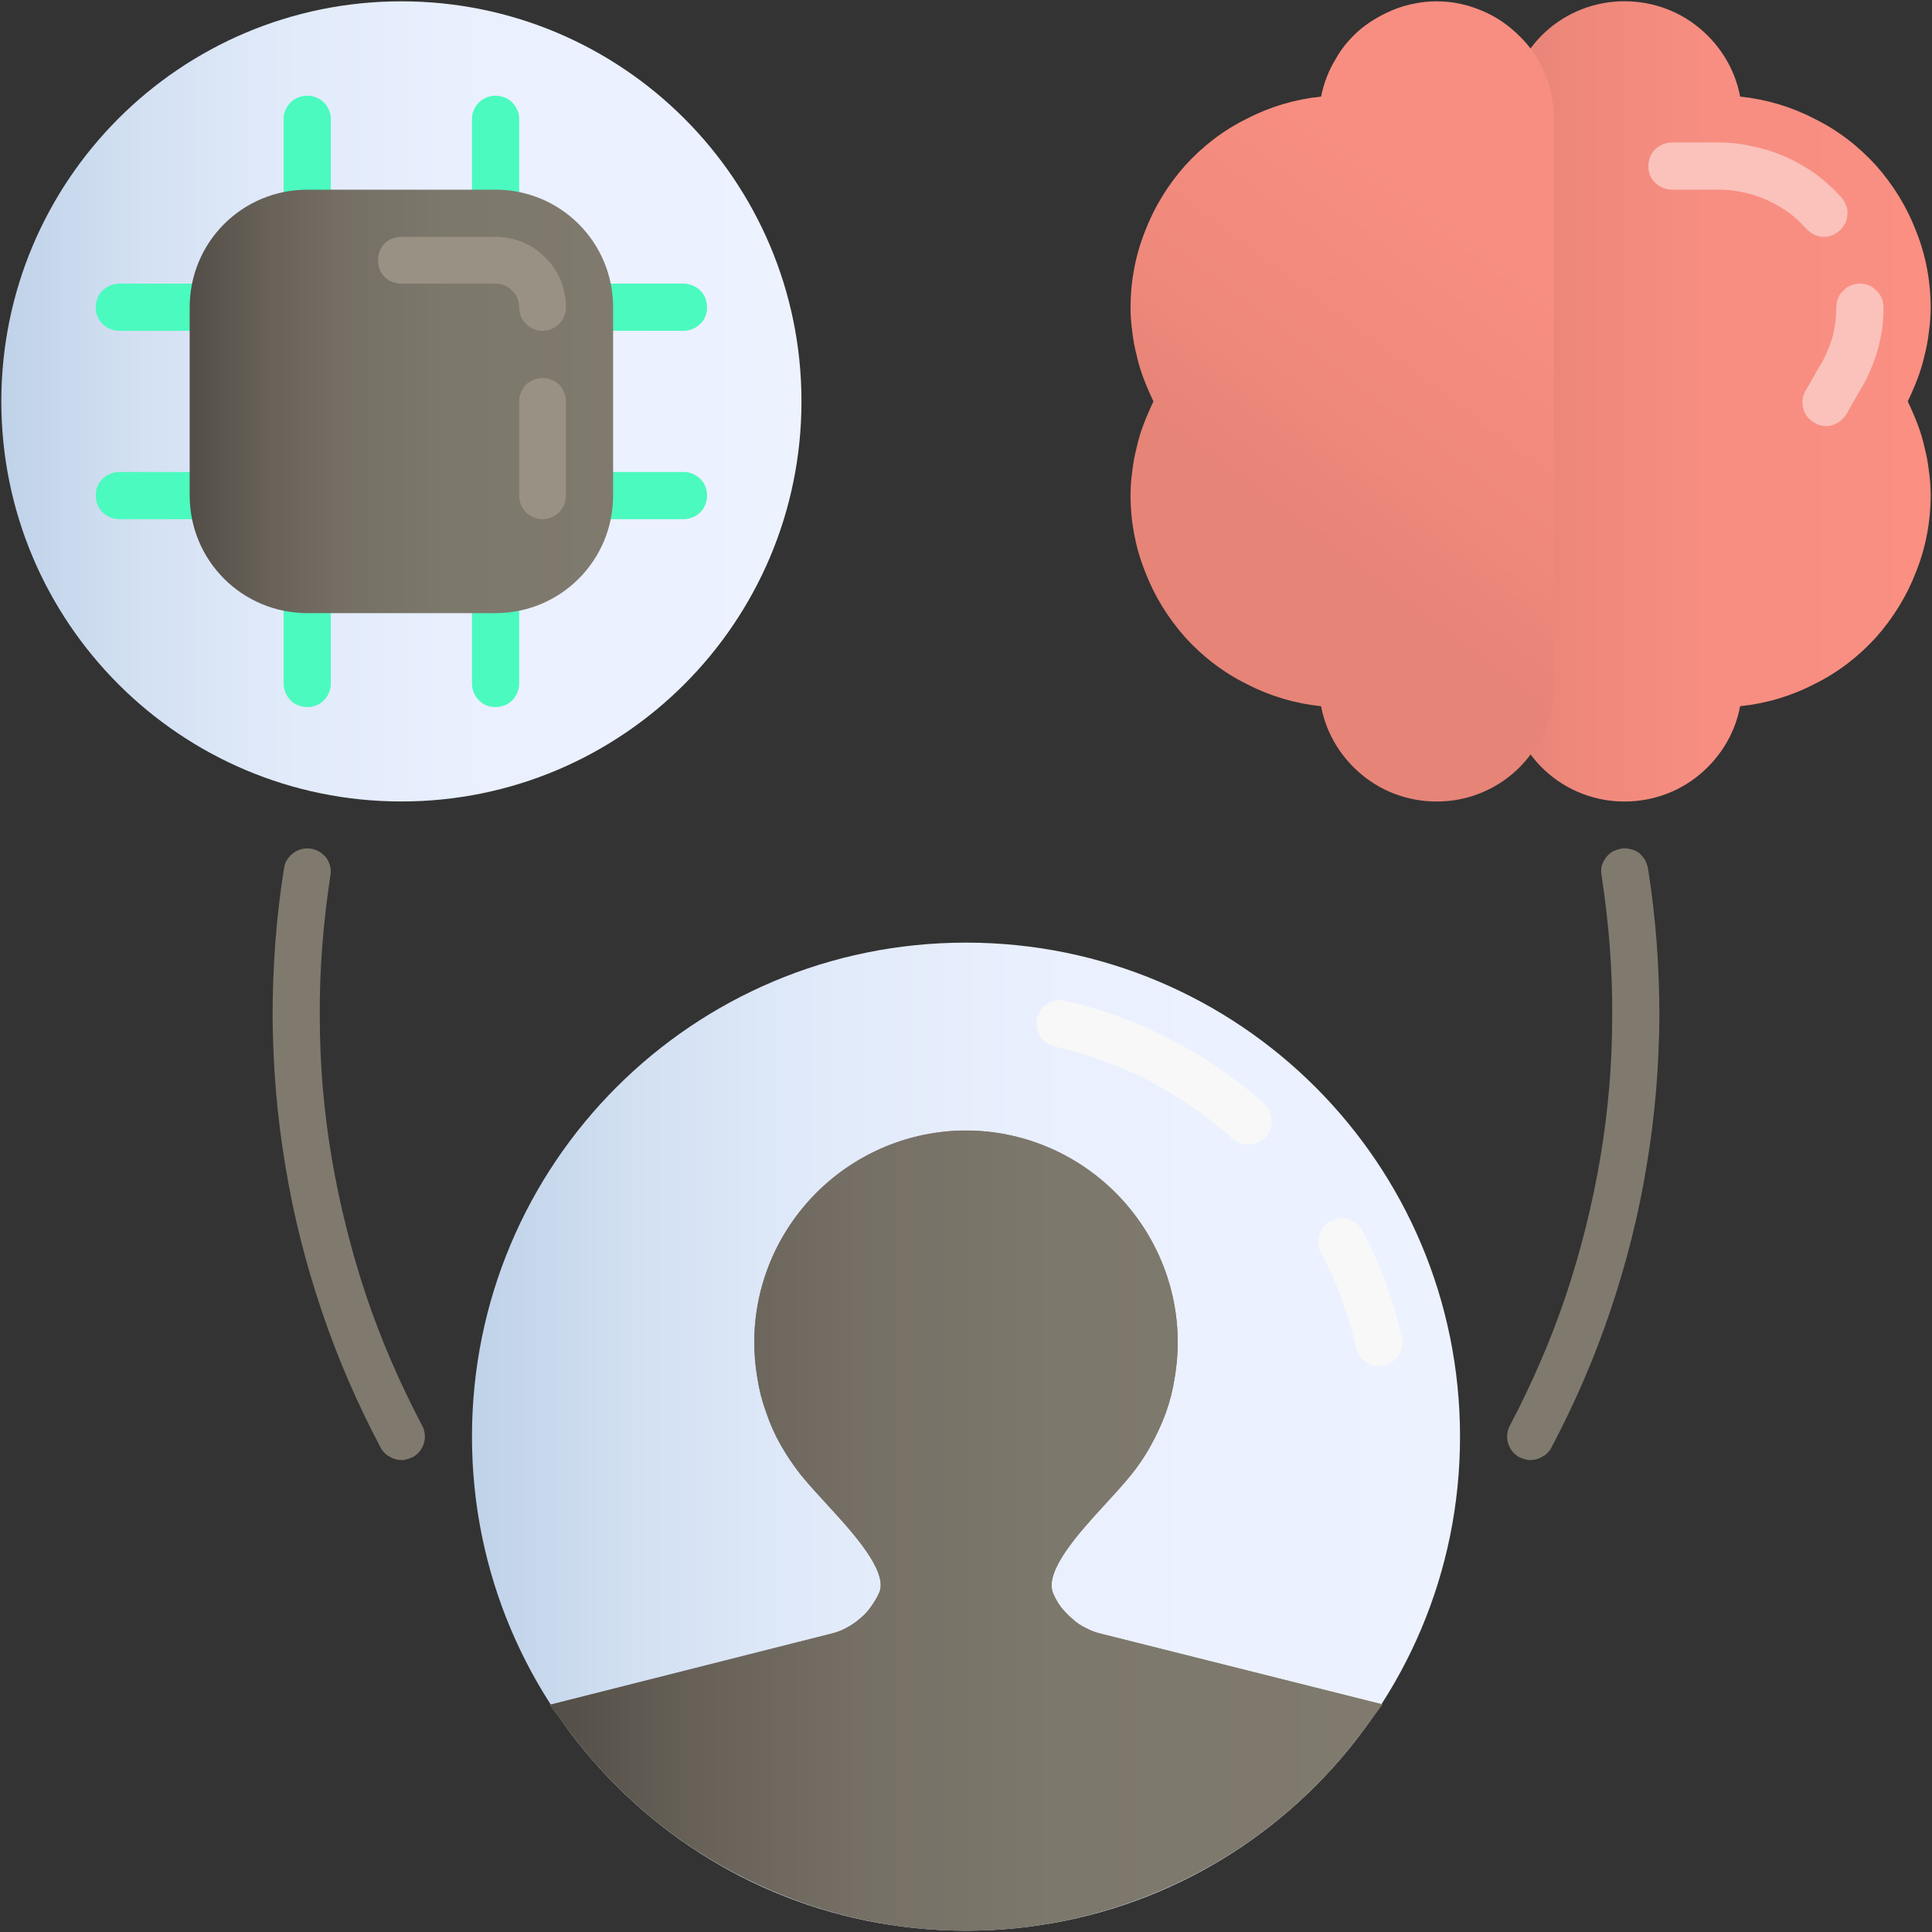
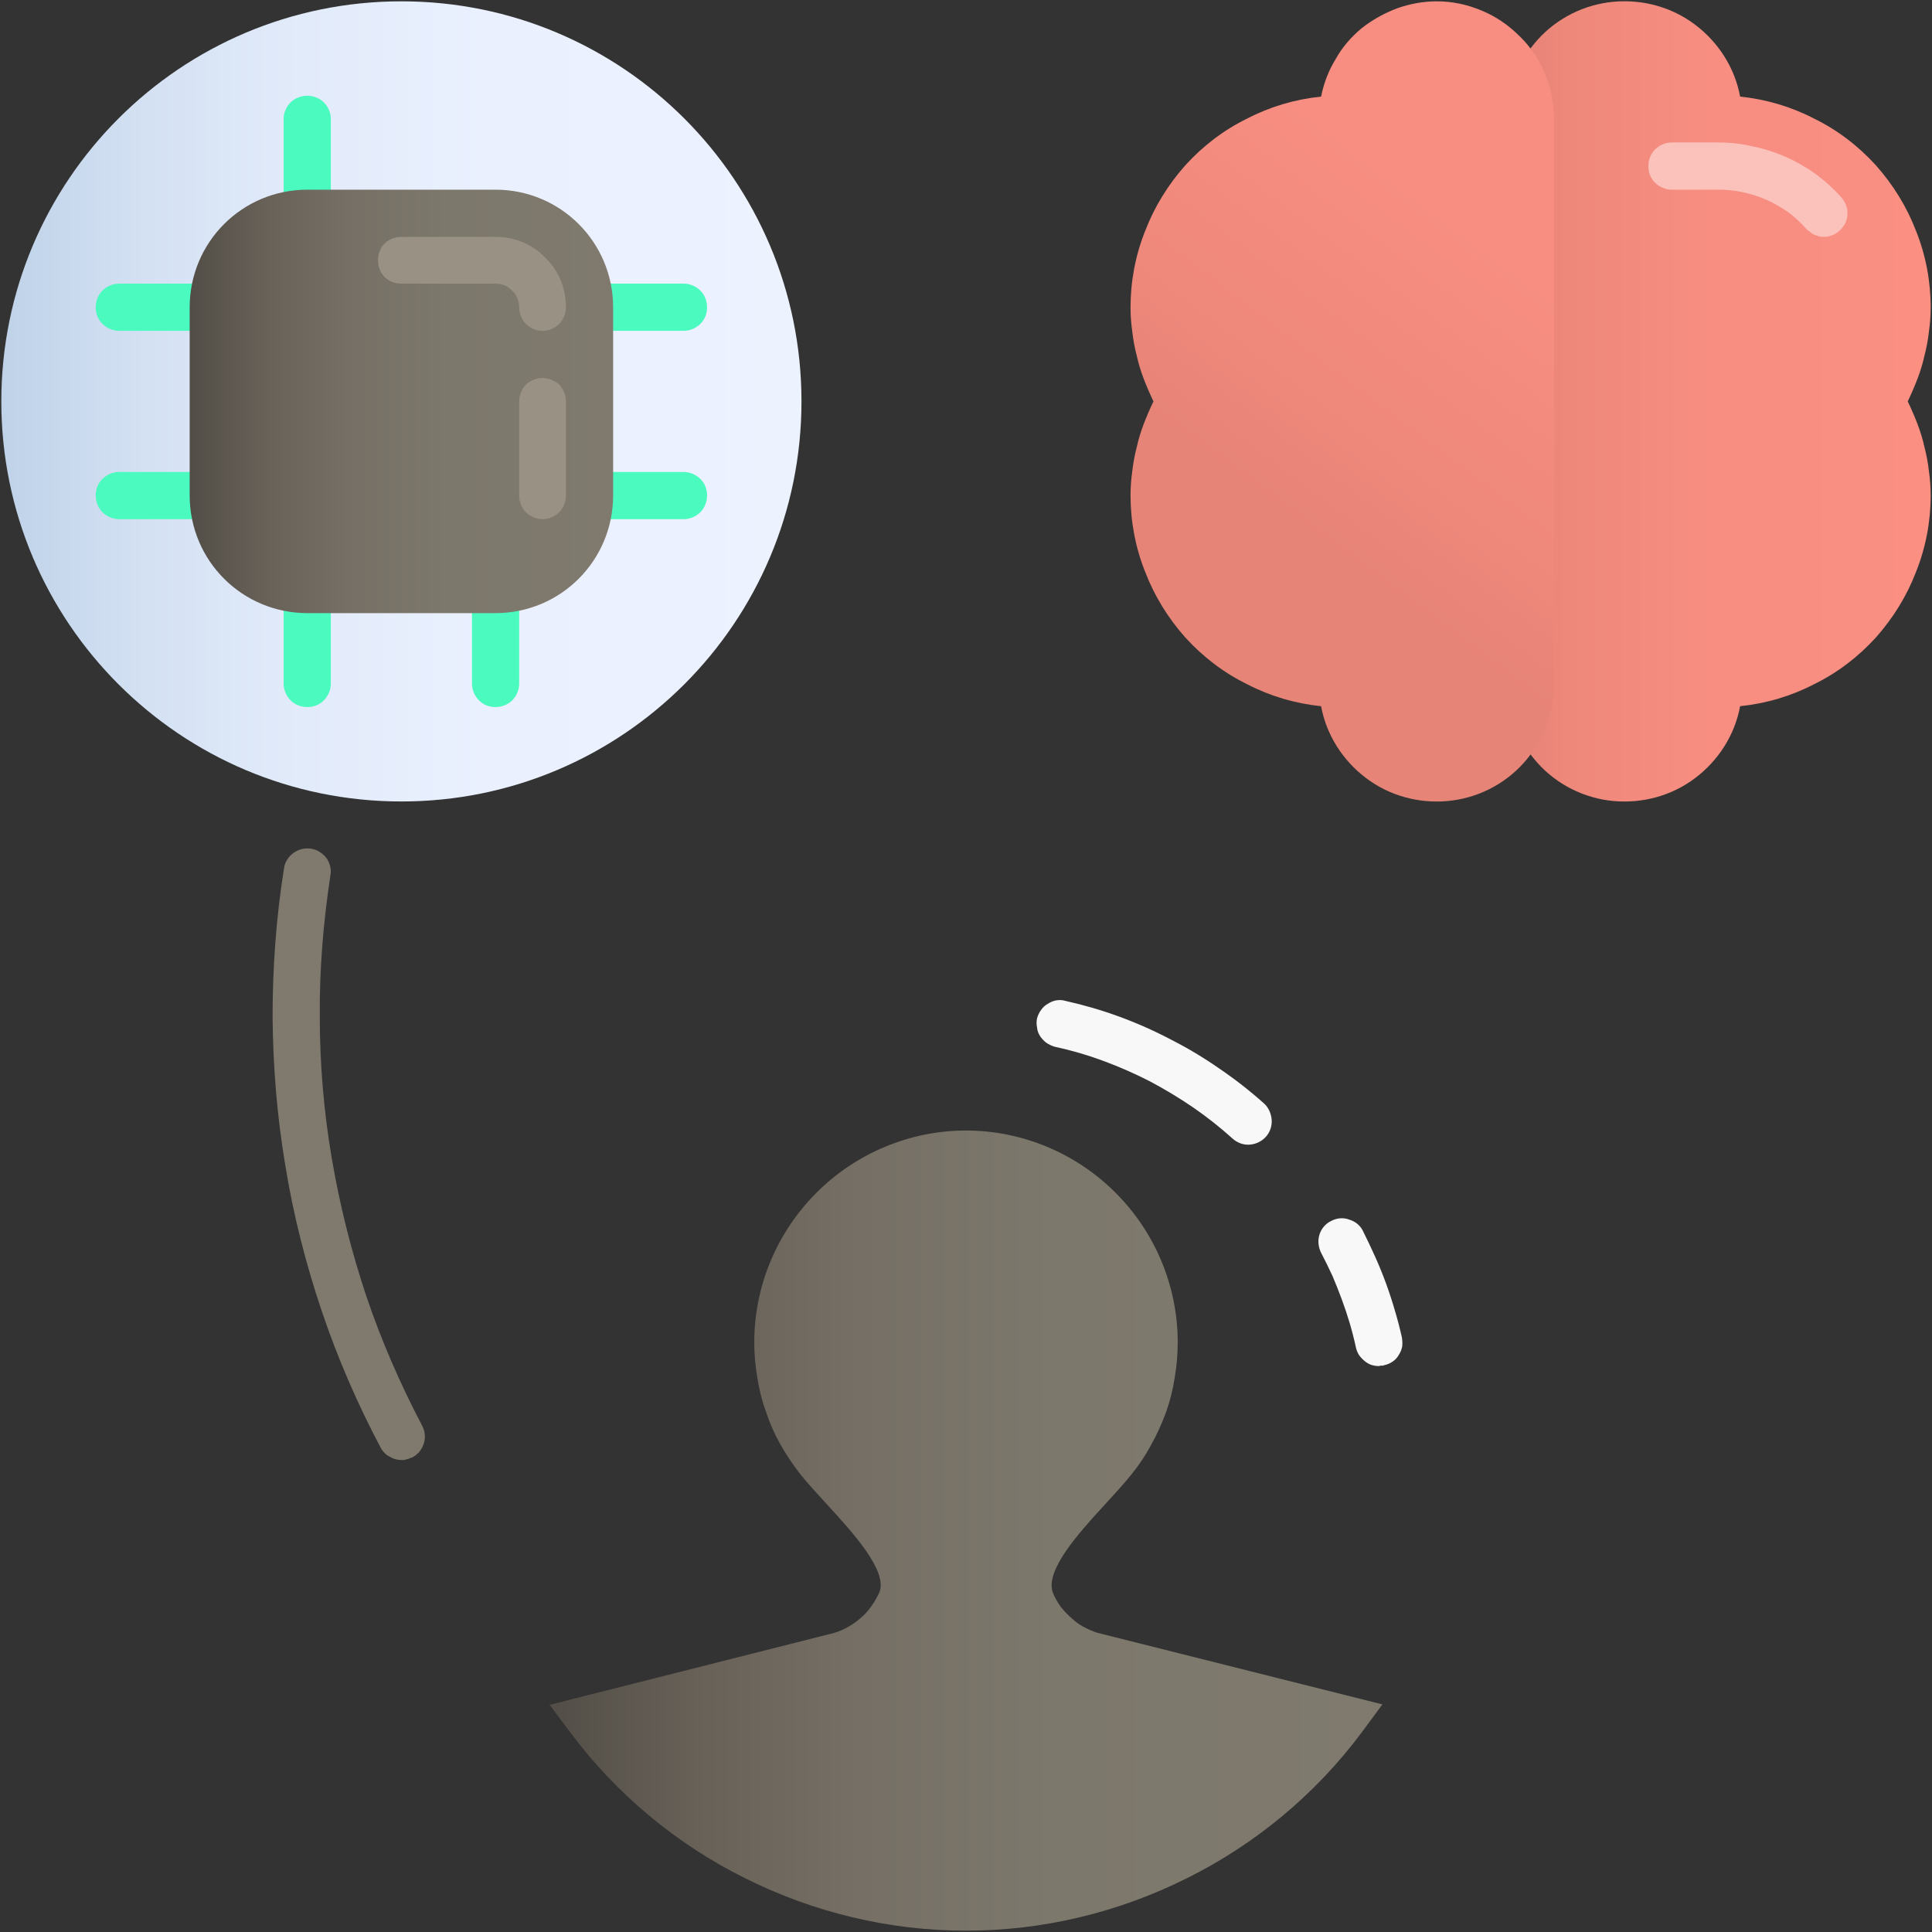
<svg xmlns="http://www.w3.org/2000/svg" viewBox="0 0 438 438" width="70" height="70">
  <rect x="0" y="0" width="438" height="438" fill="#333333" stroke="none" />
  <title>Alexa Skill Development</title>
  <defs>
    <linearGradient id="g1" x2="1" gradientUnits="userSpaceOnUse" gradientTransform="matrix(-224,0,0,-224,331,325.667)">
      <stop offset="0" stop-color="#edf2ff" />
      <stop offset=".39" stop-color="#eaf0fe" />
      <stop offset=".625" stop-color="#e2ebfa" />
      <stop offset=".818" stop-color="#d4e1f3" />
      <stop offset=".988" stop-color="#c0d3e9" />
      <stop offset="1" stop-color="#bed2e8" />
    </linearGradient>
    <linearGradient id="g2" x2="1" gradientUnits="userSpaceOnUse" gradientTransform="matrix(-181.333,0,0,-181.333,181.667,91)">
      <stop offset="0" stop-color="#edf2ff" />
      <stop offset=".39" stop-color="#eaf0fe" />
      <stop offset=".625" stop-color="#e2ebfa" />
      <stop offset=".818" stop-color="#d4e1f3" />
      <stop offset=".988" stop-color="#c0d3e9" />
      <stop offset="1" stop-color="#bed2e8" />
    </linearGradient>
    <linearGradient id="g3" x2="1" gradientUnits="userSpaceOnUse" gradientTransform="matrix(-96,0,0,-96,139,91)">
      <stop offset="0" stop-color="#807a6e" />
      <stop offset=".393" stop-color="#7d786c" />
      <stop offset=".629" stop-color="#756f65" />
      <stop offset=".823" stop-color="#676158" />
      <stop offset=".995" stop-color="#534e47" />
      <stop offset="1" stop-color="#524d46" />
    </linearGradient>
    <linearGradient id="g4" x2="1" gradientUnits="userSpaceOnUse" gradientTransform="matrix(-96,0,0,-181.449,437.667,91)">
      <stop offset="0" stop-color="#fa8f82" />
      <stop offset=".514" stop-color="#f78e81" />
      <stop offset=".822" stop-color="#ef897c" />
      <stop offset="1" stop-color="#e68477" />
    </linearGradient>
    <linearGradient id="g5" x2="1" gradientUnits="userSpaceOnUse" gradientTransform="matrix(-96,128,-117.463,-88.097,352.333,-37)">
      <stop offset="0" stop-color="#fa8f82" />
      <stop offset=".514" stop-color="#f78e81" />
      <stop offset=".822" stop-color="#ef897c" />
      <stop offset="1" stop-color="#e68477" />
    </linearGradient>
    <linearGradient id="g6" x2="1" gradientUnits="userSpaceOnUse" gradientTransform="matrix(-188.843,0,0,-181.331,313.421,347)">
      <stop offset="0" stop-color="#807a6e" />
      <stop offset=".393" stop-color="#7d786c" />
      <stop offset=".629" stop-color="#756f65" />
      <stop offset=".823" stop-color="#676158" />
      <stop offset=".995" stop-color="#534e47" />
      <stop offset="1" stop-color="#524d46" />
    </linearGradient>
  </defs>
  <style>		.s0 { fill: url(#g1) } 		.s1 { fill: url(#g2) } 		.s2 { fill: #807a6e } 		.s3 { fill: #4bfabf } 		.s4 { fill: url(#g3) } 		.s5 { fill: url(#g4) } 		.s6 { fill: url(#g5) } 		.s7 { fill: url(#g6) } 		.s8 { fill: #fac2bb } 		.s9 { fill: #f8f8f8 } 		.s10 { fill: #999183 } 	</style>
  <g id="FLAT">
-     <path fill-rule="evenodd" class="s0" d="m219 437.7c-61.9 0-112-50.1-112-112 0-62 50.1-112 112-112 61.9 0 112 50 112 112 0 61.9-50.1 112-112 112z" />
    <path fill-rule="evenodd" class="s1" d="m91 181.7c-50.1 0-90.7-40.6-90.7-90.7 0-50.1 40.6-90.7 90.7-90.7 50.1 0 90.7 40.6 90.7 90.7 0 50.1-40.6 90.7-90.7 90.7z" />
-     <path class="s2" d="m249.7 370.4q-1.8-0.4-3.5-1.3-1.7-0.8-3.1-2.1-1.4-1.2-2.6-2.7-1.1-1.5-1.8-3.2c-1.9-5 5.9-13.6 11.6-19.8 2.3-2.5 4.4-4.8 6.1-6.9q2.6-3.2 4.5-6.7 2-3.6 3.4-7.4 1.4-3.9 2-7.9 0.7-4 0.7-8.1c0-12.7-5.1-24.9-14.1-33.9-9-9-21.2-14.1-33.9-14.1-12.7 0-24.9 5.1-33.9 14.1-9 9-14.1 21.2-14.1 33.9q0 4.1 0.7 8.1 0.6 4 2 7.8 1.3 3.9 3.3 7.4 2 3.5 4.5 6.7c1.8 2.2 3.9 4.5 6.2 7 5.7 6.2 13.5 14.8 11.7 19.6q-0.8 1.8-1.9 3.3-1.1 1.6-2.6 2.8-1.4 1.2-3.1 2.1-1.7 0.9-3.5 1.3l-63.7 16.1 4.8 6.4c10.4 13.9 24 25.2 39.5 32.9 15.6 7.8 32.7 11.9 50.1 11.9 17.4 0 34.5-4.1 50.1-11.9 15.5-7.7 29.1-19 39.5-32.9l4.8-6.5z" />
    <g>
      <path class="s3" d="m69.7 21.7q-1.1 0-2.1 0.4-1 0.4-1.7 1.1-0.8 0.8-1.2 1.8-0.4 0.9-0.4 2v21.3c0 1.4 0.6 2.8 1.6 3.8 1 1 2.4 1.6 3.8 1.6 1.4 0 2.7-0.6 3.7-1.6 1-1 1.6-2.4 1.6-3.8v-21.3q0-1.1-0.4-2-0.4-1-1.2-1.8-0.7-0.7-1.7-1.1-1-0.4-2-0.4z" />
-       <path class="s3" d="m112.3 21.7q-1 0-2 0.4-1 0.4-1.7 1.1-0.8 0.8-1.2 1.8-0.4 0.9-0.4 2v21.3c0 1.4 0.6 2.8 1.6 3.8 1 1 2.3 1.6 3.7 1.6 1.4 0 2.8-0.6 3.8-1.6 1-1 1.6-2.4 1.6-3.8v-21.3q0-1.1-0.4-2-0.4-1-1.2-1.8-0.7-0.7-1.7-1.1-1-0.4-2.1-0.4z" />
      <path class="s3" d="m69.7 128.3q-1.1 0-2.1 0.4-1 0.4-1.7 1.2-0.8 0.7-1.2 1.7-0.4 1-0.4 2.1v21.3c0 1.4 0.6 2.8 1.6 3.8 1 1 2.4 1.5 3.8 1.5 1.4 0 2.7-0.5 3.7-1.5 1-1 1.6-2.4 1.6-3.8v-21.3q0-1.1-0.4-2.1-0.4-1-1.2-1.7-0.7-0.8-1.7-1.2-1-0.4-2-0.4z" />
      <path class="s3" d="m112.3 128.3q-1 0-2 0.4-1 0.4-1.7 1.2-0.8 0.7-1.2 1.7-0.4 1-0.4 2.1v21.3c0 1.4 0.6 2.8 1.6 3.8 1 1 2.3 1.5 3.7 1.5 1.4 0 2.8-0.5 3.8-1.5 1-1 1.6-2.4 1.6-3.8v-21.3q0-1.1-0.4-2.1-0.4-1-1.2-1.7-0.7-0.8-1.7-1.2-1-0.4-2.1-0.4z" />
      <path class="s3" d="m133.7 75h21.3c1.4 0 2.8-0.6 3.8-1.6 1-1 1.5-2.3 1.5-3.7 0-1.4-0.5-2.8-1.5-3.8-1-1-2.4-1.6-3.8-1.6h-21.3c-1.4 0-2.8 0.6-3.8 1.6-1 1-1.6 2.4-1.6 3.8 0 1.4 0.6 2.7 1.6 3.7 1 1 2.4 1.6 3.8 1.6z" />
      <path class="s3" d="m155 107h-21.3c-1.4 0-2.8 0.6-3.8 1.6-1 1-1.6 2.3-1.6 3.7 0 1.4 0.6 2.8 1.6 3.8 1 1 2.4 1.6 3.8 1.6h21.3c1.4 0 2.8-0.6 3.8-1.6 1-1 1.5-2.4 1.5-3.8 0-1.4-0.5-2.7-1.5-3.7-1-1-2.4-1.6-3.8-1.6z" />
      <path class="s3" d="m48.3 64.3h-21.3c-1.4 0-2.8 0.6-3.8 1.6-1 1-1.5 2.4-1.5 3.8 0 1.4 0.5 2.7 1.5 3.7 1 1 2.4 1.6 3.8 1.6h21.3c1.4 0 2.8-0.6 3.8-1.6 1-1 1.6-2.3 1.6-3.7 0-1.4-0.6-2.8-1.6-3.8-1-1-2.4-1.6-3.8-1.6z" />
      <path class="s3" d="m48.3 107h-21.3c-1.4 0-2.8 0.6-3.8 1.6-1 1-1.5 2.3-1.5 3.7 0 1.4 0.5 2.8 1.5 3.8 1 1 2.4 1.6 3.8 1.6h21.3c1.4 0 2.8-0.6 3.8-1.6 1-1 1.6-2.4 1.6-3.8 0-1.4-0.6-2.7-1.6-3.7-1-1-2.4-1.6-3.8-1.6z" />
    </g>
    <path fill-rule="evenodd" class="s4" d="m69.7 43h42.6c14.8 0 26.7 11.9 26.7 26.7v42.6c0 14.8-11.9 26.7-26.7 26.7h-42.6c-14.8 0-26.7-11.9-26.7-26.7v-42.6c0-14.8 11.9-26.7 26.7-26.7z" />
    <path class="s5" d="m437.7 69.7c0-5.9-1.1-11.8-3.3-17.3-2.1-5.5-5.2-10.5-9.1-14.9-4-4.4-8.7-8-14-10.6-5.2-2.7-10.9-4.4-16.8-5-1.2-6.5-4.9-12.3-10.2-16.3-5.3-4-11.9-5.8-18.5-5.2-6.6 0.6-12.8 3.7-17.2 8.6-4.5 5-6.9 11.4-6.9 18v128c0 6.6 2.4 13 6.9 18 4.4 4.9 10.6 8 17.2 8.6 6.6 0.6 13.2-1.2 18.5-5.2 5.3-4 9-9.8 10.2-16.3 5.9-0.6 11.6-2.3 16.8-5 5.3-2.6 10-6.2 14-10.6 3.9-4.4 7-9.4 9.1-14.9 2.2-5.5 3.3-11.4 3.3-17.3q0-2.7-0.4-5.5-0.3-2.7-1-5.4-0.6-2.7-1.6-5.3-1-2.6-2.2-5.1 1.2-2.5 2.2-5.1 1-2.6 1.6-5.3 0.7-2.7 1-5.4 0.4-2.8 0.4-5.5z" />
    <path class="s6" d="m325.7 0.3c-3.1 0-6.2 0.6-9 1.6-2.9 1.1-5.6 2.6-8 4.5-2.4 2-4.4 4.3-5.9 7-1.6 2.6-2.7 5.5-3.3 8.5-5.9 0.6-11.6 2.3-16.8 5-5.3 2.6-10 6.2-14 10.6-3.9 4.4-7 9.4-9.1 14.9-2.2 5.5-3.3 11.4-3.3 17.3q0 2.7 0.4 5.5 0.3 2.7 1 5.4 0.6 2.7 1.6 5.3 1 2.6 2.2 5.1-1.2 2.5-2.2 5.1-1 2.6-1.6 5.3-0.7 2.7-1 5.4-0.4 2.8-0.4 5.5c0 5.9 1.1 11.8 3.3 17.3 2.1 5.5 5.2 10.5 9.1 14.9 4 4.4 8.7 8 14 10.6 5.2 2.7 10.9 4.4 16.8 5 1.2 6.5 4.9 12.3 10.2 16.3 5.3 4 11.9 5.8 18.5 5.2 6.6-0.6 12.8-3.7 17.2-8.6 4.5-5 6.9-11.4 6.9-18v-128c0-3.5-0.7-7-2-10.2-1.3-3.2-3.3-6.2-5.8-8.6-2.5-2.5-5.4-4.5-8.6-5.8-3.3-1.4-6.7-2.1-10.2-2.1z" />
-     <path class="s2" d="m347 331q-0.3 0-0.6 0-0.4-0.1-0.7-0.2-0.3 0-0.6-0.2-0.3-0.1-0.6-0.2-0.9-0.5-1.6-1.3-0.7-0.9-1-1.9-0.3-1-0.2-2 0.1-1.1 0.6-2c5-9.5 9.3-19.4 12.7-29.5 3.4-10.2 6-20.6 7.8-31.2 1.8-10.6 2.7-21.3 2.7-32 0.1-10.7-0.8-21.4-2.4-32q-0.2-1 0-2.1 0.3-1 0.9-1.9 0.6-0.8 1.5-1.4 1-0.5 2-0.7 1-0.2 2.1 0.1 1 0.2 1.9 0.8 0.8 0.7 1.4 1.6 0.5 0.9 0.7 1.9c1.8 11.2 2.6 22.5 2.6 33.8-0.1 11.3-1 22.5-2.9 33.7-1.8 11.1-4.6 22.1-8.2 32.8-3.6 10.7-8.1 21.1-13.4 31.1q-0.3 0.6-0.8 1.1-0.5 0.6-1.2 0.9-0.6 0.4-1.3 0.6-0.7 0.2-1.4 0.2z" />
    <path class="s2" d="m91 331q-0.7 0-1.4-0.2-0.7-0.2-1.3-0.6-0.7-0.3-1.2-0.9-0.5-0.5-0.8-1.1c-5.3-10-9.8-20.4-13.4-31.1-3.6-10.7-6.4-21.7-8.2-32.8-1.9-11.2-2.8-22.4-2.9-33.7 0-11.3 0.8-22.6 2.6-33.8 0.2-1.4 1-2.6 2.1-3.4 1.2-0.9 2.6-1.2 4-1 1.4 0.2 2.6 1 3.5 2.1 0.8 1.2 1.2 2.6 0.9 4-1.6 10.6-2.5 21.3-2.4 32 0 10.7 0.9 21.4 2.7 32 1.8 10.6 4.4 21 7.8 31.2 3.4 10.1 7.7 20 12.7 29.5q0.5 0.9 0.6 2 0.1 1-0.2 2-0.3 1-1 1.9-0.7 0.8-1.6 1.3-0.3 0.1-0.6 0.2-0.3 0.2-0.6 0.2-0.3 0.1-0.7 0.2-0.3 0-0.6 0z" />
    <path class="s7" d="m249.7 370.4q-1.8-0.4-3.5-1.3-1.7-0.8-3.1-2.1-1.4-1.2-2.6-2.7-1.1-1.5-1.8-3.2c-1.9-5 5.9-13.6 11.6-19.8 2.3-2.5 4.4-4.8 6.1-6.9q2.6-3.2 4.5-6.7 2-3.6 3.4-7.4 1.4-3.9 2-7.9 0.7-4 0.7-8.1c0-12.7-5.1-24.9-14.1-33.9-9-9-21.2-14.1-33.9-14.1-12.7 0-24.9 5.1-33.9 14.1-9 9-14.1 21.2-14.1 33.9q0 4.1 0.7 8.1 0.6 4 2 7.8 1.3 3.9 3.3 7.4 2 3.5 4.5 6.7c1.8 2.2 3.9 4.5 6.2 7 5.7 6.2 13.5 14.8 11.7 19.6q-0.8 1.8-1.9 3.3-1.1 1.6-2.6 2.8-1.4 1.2-3.1 2.1-1.7 0.9-3.5 1.3l-63.7 16.1 4.8 6.4c10.4 13.9 24 25.2 39.5 32.9 15.6 7.8 32.7 11.9 50.1 11.9 17.4 0 34.5-4.1 50.1-11.9 15.5-7.7 29.1-19 39.5-32.9l4.8-6.5z" />
  </g>
  <g id="Highlight">
-     <path class="s8" d="m421.7 64.3q-1.1 0-2.1 0.4-1 0.4-1.7 1.2-0.8 0.7-1.2 1.7-0.4 1-0.4 2.1 0 1.7-0.2 3.4-0.3 1.8-0.7 3.5-0.5 1.6-1.2 3.2-0.7 1.7-1.6 3.1l-3.1 5.4c-0.8 1.2-1.1 2.7-0.7 4.2 0.3 1.4 1.2 2.6 2.5 3.3 1.2 0.8 2.7 1 4.1 0.6 1.4-0.5 2.6-1.4 3.3-2.7l3.1-5.4q1.3-2.1 2.2-4.3 1-2.3 1.7-4.7 0.6-2.3 1-4.8 0.3-2.4 0.3-4.8 0-1.1-0.4-2.1-0.4-1-1.2-1.7-0.7-0.8-1.7-1.2-1-0.4-2-0.4z" />
    <path class="s8" d="m413.5 53.7c1 0 2-0.3 2.9-0.9 0.9-0.6 1.5-1.4 2-2.3 0.4-0.9 0.5-2 0.4-3-0.2-1-0.7-2-1.3-2.7q-2.7-3-5.8-5.3-3.2-2.3-6.8-3.9-3.6-1.6-7.5-2.4-3.8-0.9-7.7-0.9h-10.7c-1.4 0-2.8 0.6-3.8 1.6-1 1-1.5 2.4-1.5 3.8 0 1.4 0.5 2.7 1.5 3.7 1 1 2.4 1.6 3.8 1.6h10.7q2.8 0 5.5 0.6 2.8 0.6 5.3 1.7 2.6 1.2 4.9 2.8 2.3 1.7 4.1 3.8 0.4 0.4 0.9 0.7 0.4 0.4 0.9 0.6 0.5 0.2 1.1 0.4 0.5 0.1 1.1 0.1z" />
    <path class="s9" d="m309.1 279.3c-0.6-1.4-1.8-2.4-3.2-2.8-1.3-0.5-2.8-0.4-4.1 0.3-1.3 0.6-2.3 1.8-2.7 3.2-0.4 1.4-0.2 2.9 0.5 4.2q1.3 2.5 2.5 5.1 1.1 2.6 2.1 5.3 1 2.7 1.8 5.4 0.8 2.7 1.4 5.5 0.2 0.9 0.7 1.7 0.5 0.7 1.2 1.3 0.7 0.6 1.5 0.9 0.9 0.3 1.8 0.3 0.2 0 0.3-0.1 0.2 0 0.3 0 0.2 0 0.3 0 0.1 0 0.3-0.1 1-0.2 1.9-0.8 0.9-0.6 1.4-1.5 0.6-0.9 0.8-2 0.1-1-0.1-2.1-0.7-3.1-1.6-6.1-0.9-3.1-2-6.1-1.1-3-2.4-5.9-1.3-2.9-2.7-5.7z" />
    <path class="s9" d="m241.5 226.9q-1-0.3-2.1-0.1-1 0.2-1.9 0.8-0.9 0.5-1.5 1.4-0.6 0.8-0.9 1.9-0.2 1 0 2 0.1 1.1 0.7 2 0.6 0.9 1.4 1.5 0.9 0.6 1.9 0.9 5.6 1.2 11 3.2 5.4 2 10.5 4.6 5.1 2.7 9.8 5.9 4.8 3.3 9 7.1c1.1 1 2.5 1.5 3.9 1.4 1.4-0.1 2.7-0.7 3.7-1.8 0.9-1 1.4-2.4 1.3-3.8-0.1-1.4-0.7-2.8-1.7-3.7q-4.8-4.3-10.1-7.9-5.3-3.7-11-6.6-5.7-3-11.7-5.2-6-2.2-12.3-3.6z" />
    <g>
      <path class="s10" d="m123 85.7q-1.1 0-2 0.4-1 0.4-1.8 1.1-0.7 0.8-1.1 1.8-0.4 0.9-0.4 2v21.3c0 1.4 0.5 2.8 1.5 3.8 1 1 2.4 1.6 3.8 1.6 1.4 0 2.8-0.6 3.8-1.6 1-1 1.5-2.4 1.5-3.8v-21.3q0-1.1-0.4-2-0.4-1-1.1-1.8-0.8-0.7-1.8-1.1-0.9-0.4-2-0.4z" />
      <path class="s10" d="m123 75q1.1 0 2-0.4 1-0.4 1.8-1.2 0.7-0.7 1.1-1.7 0.4-1 0.4-2c0-2.1-0.4-4.2-1.2-6.2-0.8-1.9-2-3.7-3.5-5.1-1.4-1.5-3.2-2.7-5.1-3.5-2-0.8-4.1-1.2-6.2-1.2h-21.3c-1.4 0-2.8 0.5-3.8 1.5-1 1-1.5 2.4-1.5 3.8 0 1.4 0.5 2.8 1.5 3.8 1 1 2.4 1.5 3.8 1.5h21.3q1.1 0 2.1 0.4 1 0.4 1.7 1.2 0.8 0.7 1.2 1.7 0.4 1 0.4 2.1 0 1 0.4 2 0.4 1 1.1 1.7 0.8 0.8 1.8 1.2 0.9 0.4 2 0.4z" />
    </g>
  </g>
</svg>